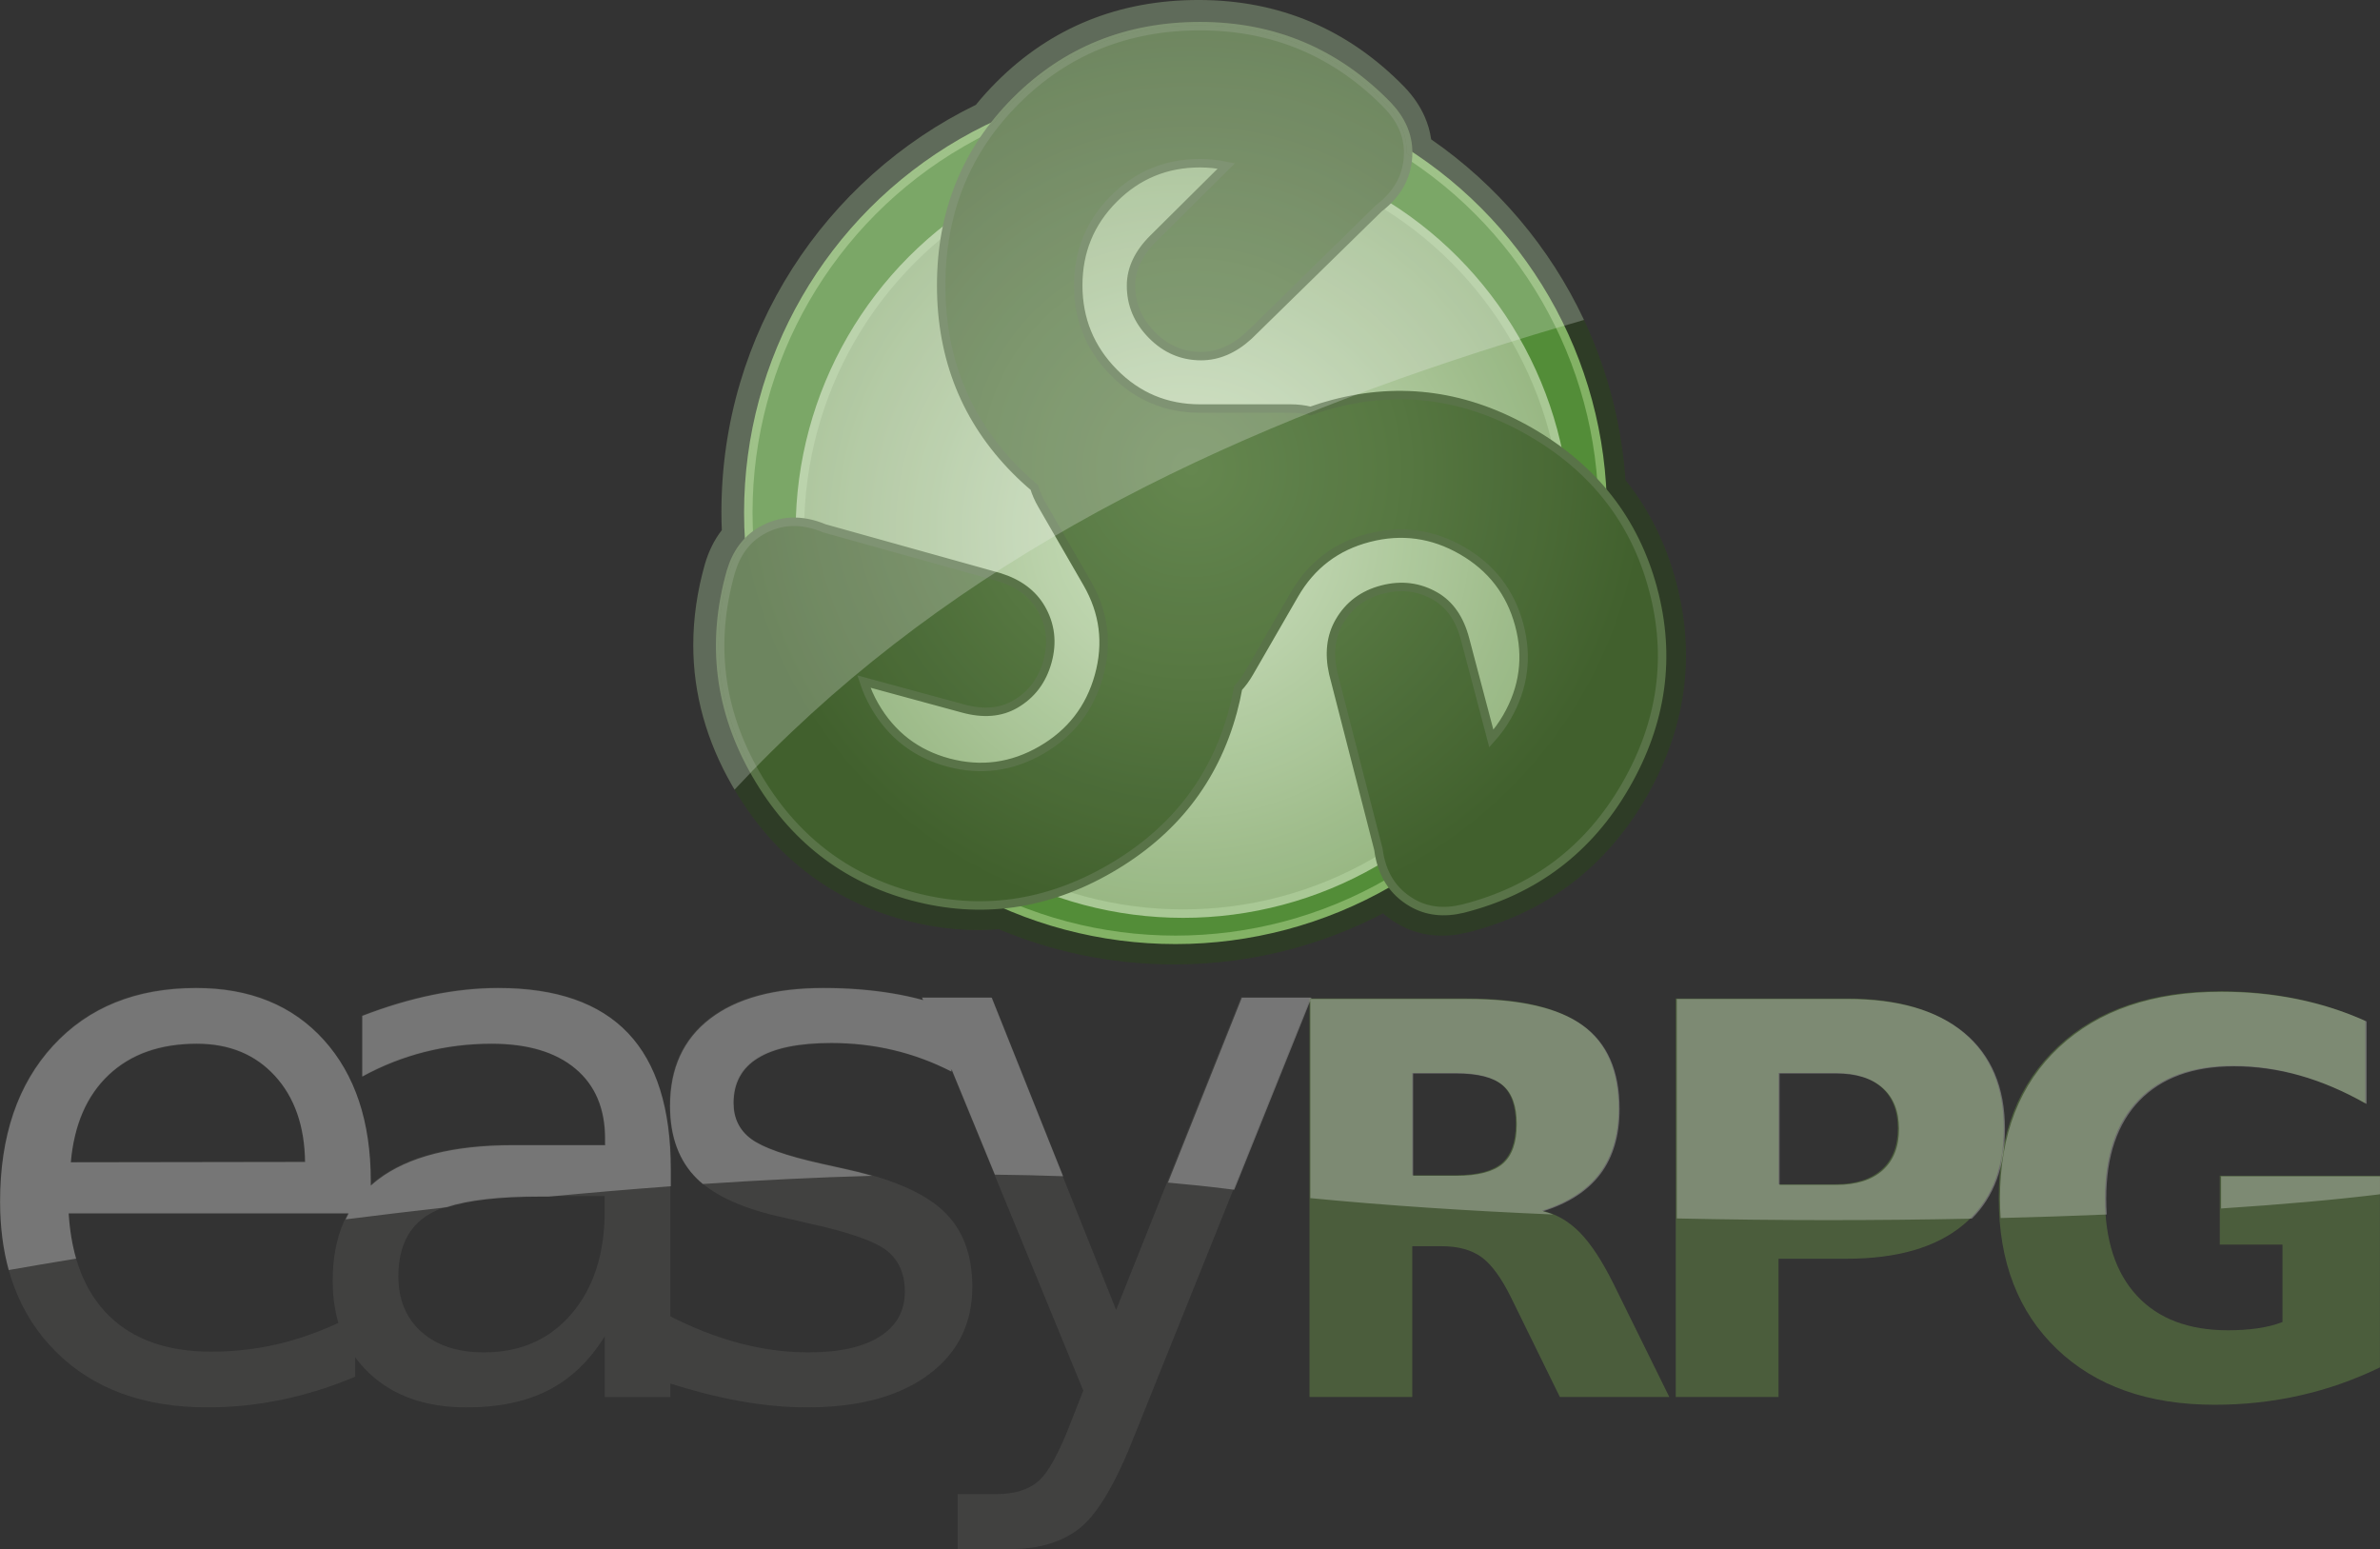
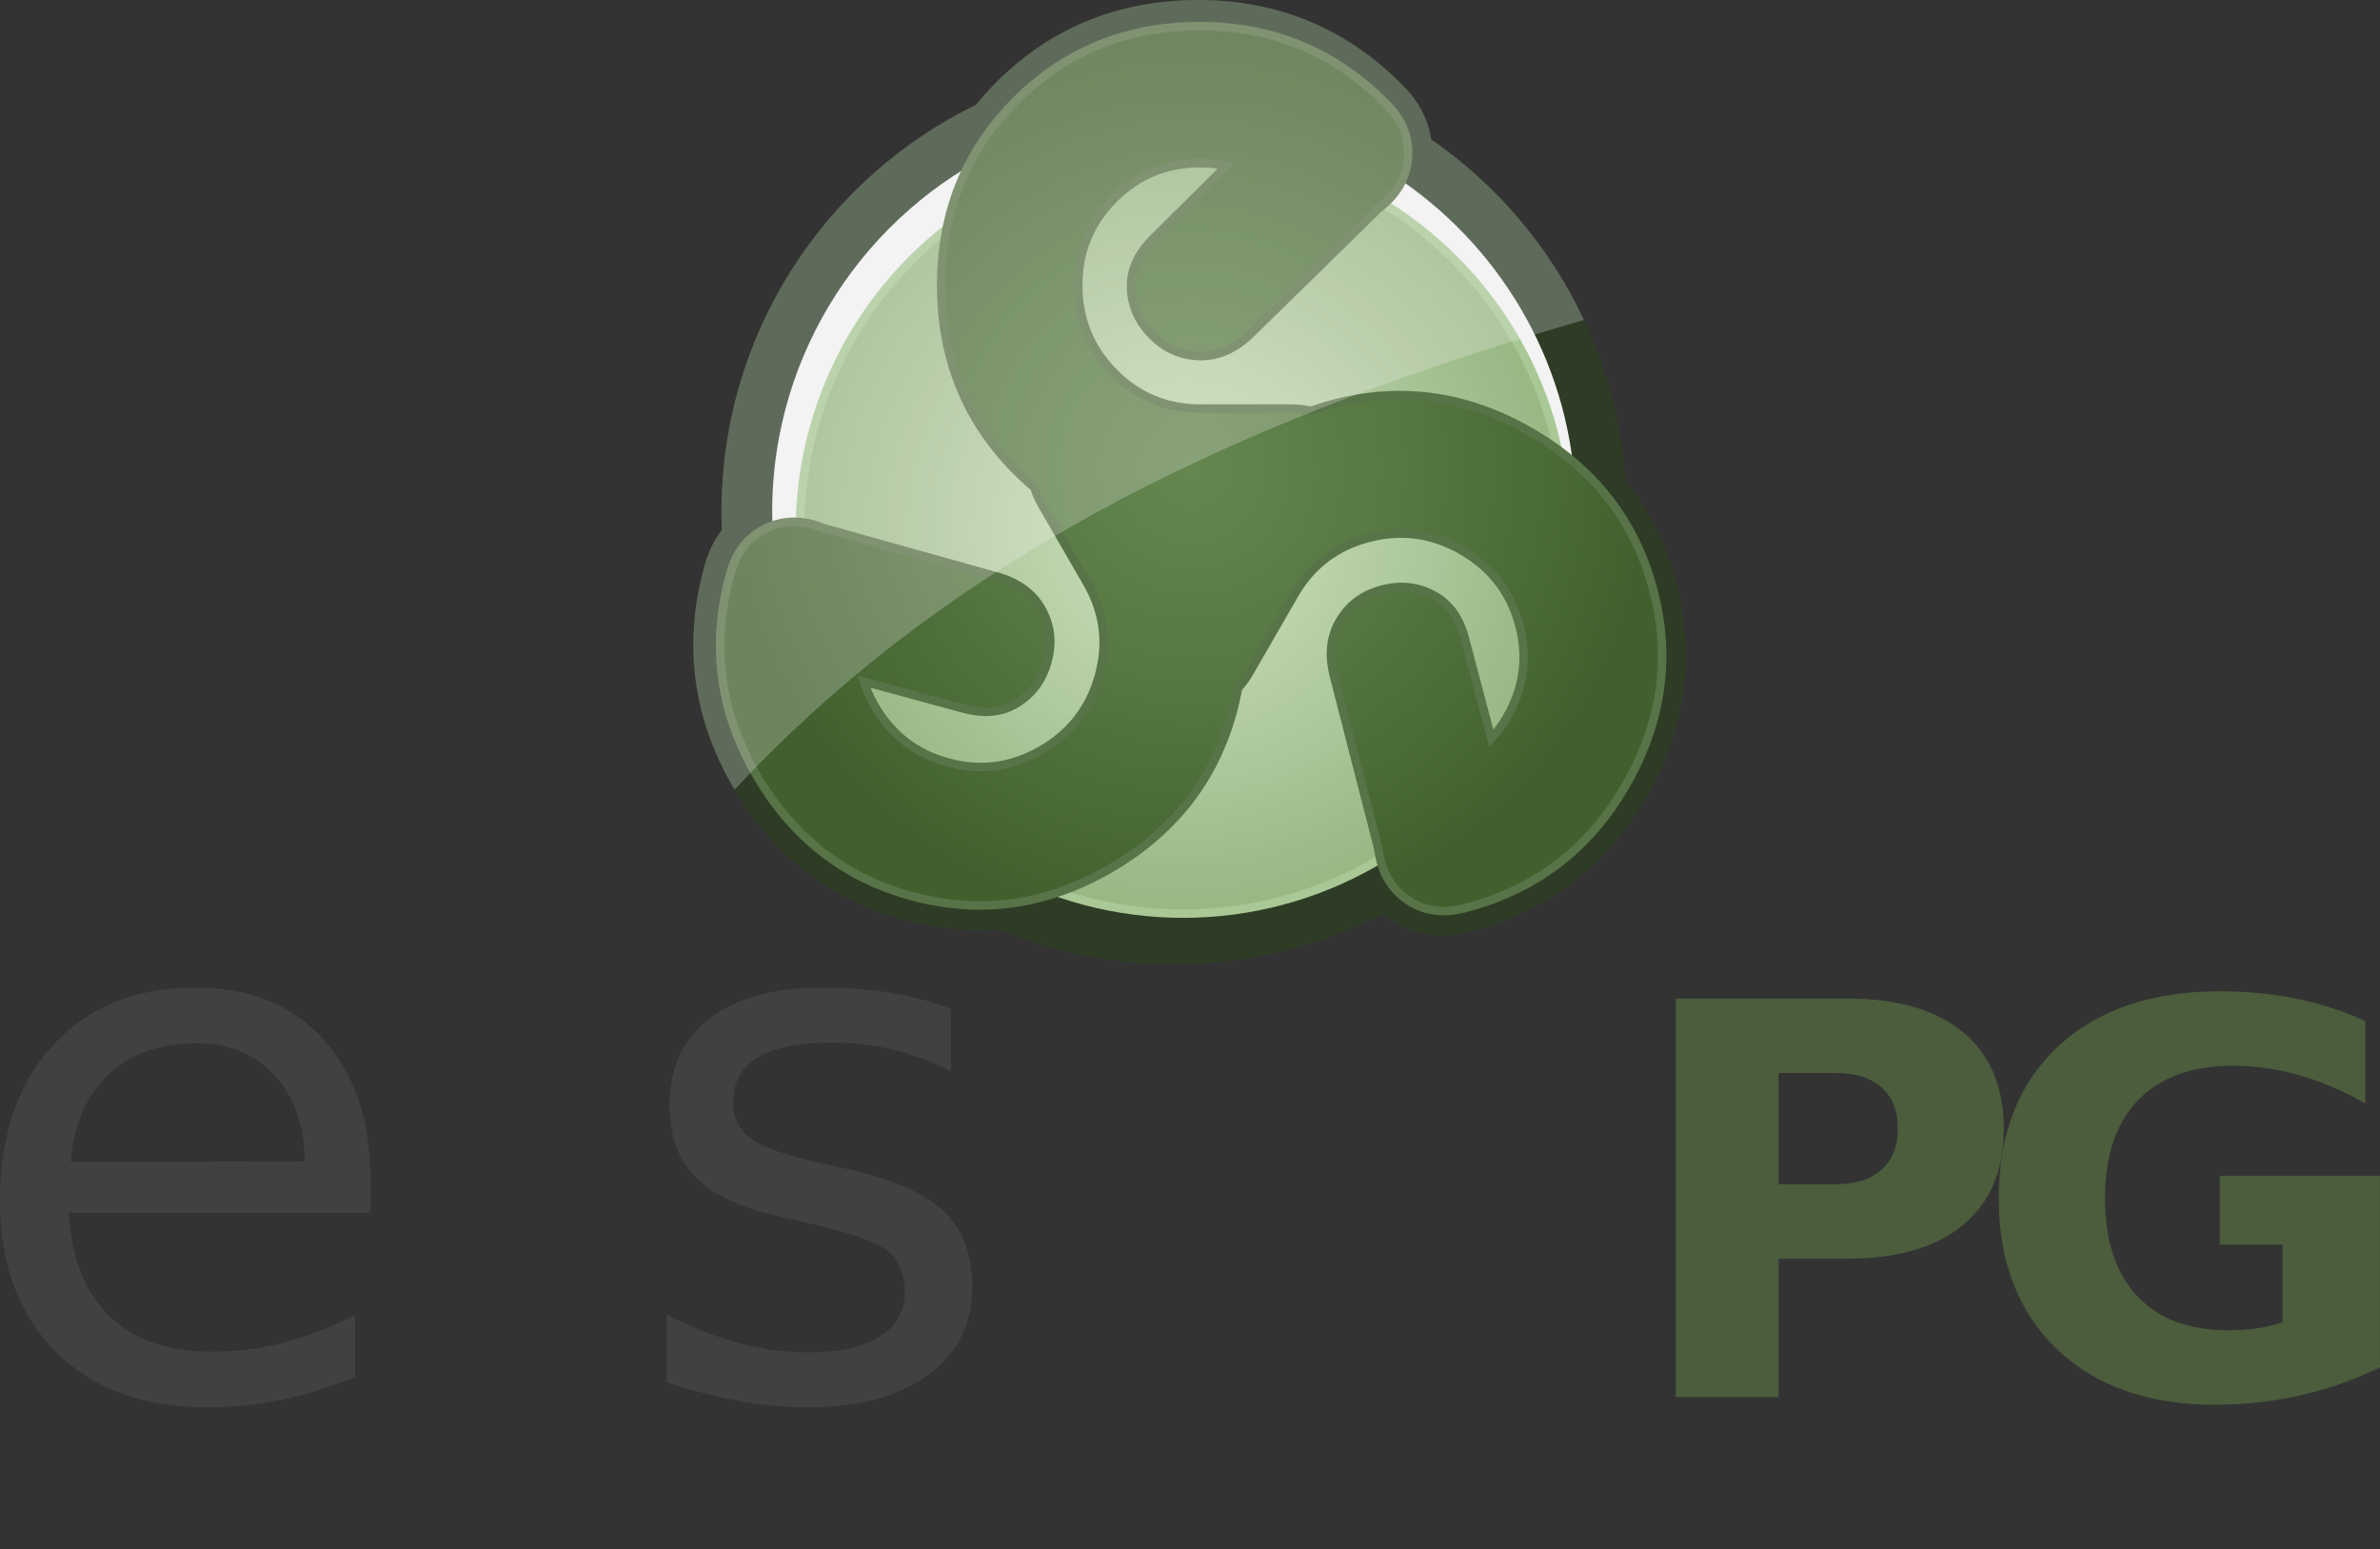
<svg xmlns="http://www.w3.org/2000/svg" xml:space="preserve" enable-background="new 0 0 792 612" viewBox="0 0 1389.787 904.565" height="964.869" width="1482.44" y="0px" x="0px" id="Logo" version="1.1">
  <rect x="0" y="0" width="1389.787" height="904.565" fill="#333333" stroke="none" />
  <defs id="defs44" />
  <g transform="translate(428.791,641.697)" style="opacity:0.94" id="layer3">
    <g transform="matrix(0.988,0,0,0.988,-138.483,-665.252)" id="g41">
      <path style="fill:#ffffff;stroke:#2e3d25;stroke-width:30" id="path5" d="m 682.256,371.344 c -5.95,-22.158 -15.966,-41.487 -30.027,-58.002 -4.224,-83.34 -48.864,-156.008 -114.702,-198.825 0.009,-0.362 0.03,-0.718 0.03,-1.083 0,-10.023 -4,-19.25 -12,-27.672 -30.406,-31.281 -67.406,-46.93 -111,-46.93 -43.203,0 -79.501,14.719 -108.899,44.156 -4.755,4.76 -9.119,9.704 -13.105,14.826 -85.685,40.38 -144.996,127.516 -144.996,228.518 0,5.421 0.191,10.797 0.527,16.133 -4.942,4.795 -8.571,11.083 -10.875,18.877 -11.887,41.973 -6.939,81.84 14.857,119.594 21.602,37.414 52.497,61.488 92.689,72.23 18.347,4.905 36.408,6.426 54.185,4.585 30.963,13.548 65.158,21.081 101.117,21.081 46.198,0 89.493,-12.417 126.745,-34.081 3.282,4.959 7.652,9.033 13.138,12.2 8.682,5.012 18.672,6.16 29.965,3.443 42.293,-10.691 74.346,-34.91 96.143,-72.664 21.6,-37.414 27.001,-76.207 16.208,-116.386 z" />
-       <circle style="fill:#559338;stroke:#88ba68;stroke-width:5" id="circle7" r="252.5" cy="326.791" cx="400.939" />
      <radialGradient gradientUnits="userSpaceOnUse" r="226.5" cy="337.291" cx="405.44" id="SVGID_1_">
        <stop id="stop9" style="stop-color:#D8EDCA" offset="0" />
        <stop id="stop11" style="stop-color:#9EBF88" offset="1" />
      </radialGradient>
      <circle style="fill:url(#SVGID_1_);stroke:#b0d19b;stroke-width:5" id="circle14" r="226.5" cy="337.291" cx="405.439" />
      <radialGradient gradientUnits="userSpaceOnUse" r="270.064" cy="300.789" cx="410.165" id="SVGID_2_">
        <stop id="stop16" style="stop-color:#688C51" offset="0" />
        <stop id="stop18" style="stop-color:#587B42" offset="0.475" />
        <stop id="stop20" style="stop-color:#42632D" offset="1" />
      </radialGradient>
      <path style="fill:url(#SVGID_2_);stroke:#5b7749;stroke-width:5" id="path23" d="m 683.139,371.803 c -10.791,-40.186 -34.926,-71.087 -72.387,-92.716 -37.463,-21.629 -76.373,-27.125 -116.746,-16.479 -4.532,1.195 -8.94,2.567 -13.236,4.1 -3.688,-0.938 -7.661,-1.416 -11.932,-1.416 H 415.44 c -20,0 -37,-7.117 -51,-21.359 -14,-14.234 -21,-31.383 -21,-51.445 0,-20.047 6.992,-37.094 20.984,-51.133 13.984,-14.039 30.977,-21.063 50.969,-21.063 5.188,0 10.383,0.547 15.586,1.633 l -43.063,42.75 c -8.852,8.734 -13.273,18.055 -13.273,27.969 0,11.109 4.094,20.828 12.297,29.156 8.203,8.328 17.899,12.492 29.102,12.492 10,0 19.398,-4.031 28.203,-12.102 l 76.797,-75.203 c 11.594,-8.82 17.398,-19.852 17.398,-33.094 0,-10.023 -4,-19.25 -12,-27.672 -30.406,-31.281 -67.406,-46.93 -111,-46.93 -43.204,0 -79.5,14.719 -108.899,44.156 -29.406,29.438 -44.102,65.789 -44.102,109.047 0,43.258 14.695,79.703 44.102,109.344 3.539,3.568 7.181,6.917 10.92,10.055 1.031,3.403 2.527,6.821 4.51,10.256 l 26.699,46.245 c 10,17.32 12.336,35.602 7.002,54.846 -5.327,19.242 -16.678,33.879 -34.053,43.91 -17.361,10.023 -35.621,12.49 -54.775,7.393 -19.15,-5.092 -33.729,-16.295 -43.725,-33.609 -2.594,-4.492 -4.718,-9.264 -6.379,-14.314 l 58.554,15.92 c 11.99,3.297 22.272,2.467 30.858,-2.49 9.621,-5.555 15.991,-13.959 19.102,-25.227 3.111,-11.27 1.869,-21.748 -3.732,-31.449 -5,-8.66 -13.19,-14.785 -24.582,-18.375 L 193.414,336.093 c -13.436,-5.63 -25.891,-5.141 -37.359,1.48 -8.681,5.012 -14.671,13.089 -17.964,24.229 -11.887,41.973 -6.939,81.84 14.857,119.594 21.602,37.414 52.497,61.488 92.69,72.23 40.197,10.748 79.026,5.299 116.488,-16.33 37.461,-21.629 61.677,-52.578 72.643,-92.865 1.277,-4.691 2.324,-9.361 3.16,-14.012 2.413,-2.584 4.609,-5.572 6.578,-8.984 l 26.699,-46.244 c 10,-17.32 24.664,-28.484 43.998,-33.487 19.328,-5.007 37.678,-2.495 55.053,7.536 17.361,10.023 28.629,24.602 33.791,43.74 5.166,19.129 2.752,37.357 -7.244,54.67 -2.594,4.494 -5.666,8.719 -9.207,12.682 l -15.492,-58.668 c -3.137,-12.033 -8.998,-20.521 -17.584,-25.479 -9.621,-5.555 -20.084,-6.869 -31.398,-3.93 -11.314,2.941 -19.768,9.254 -25.369,18.957 -5,8.66 -6.209,18.814 -3.621,30.475 l 26.729,104.111 c 1.842,14.449 8.492,24.992 19.961,31.613 8.682,5.012 18.672,6.16 29.965,3.443 42.293,-10.691 74.346,-34.91 96.143,-72.664 21.6,-37.415 27.001,-76.208 16.208,-116.387 z" />
      <g id="g39">
        <linearGradient y2="330.265" x2="380.501" y1="95.266" x1="265.501" gradientUnits="userSpaceOnUse" id="SVGID_3_">
          <stop id="stop25" style="stop-color:#FFFFFF" offset="0" />
          <stop id="stop27" style="stop-color:#FFFFFF" offset="1" />
        </linearGradient>
        <path style="opacity:0.25;fill:url(#SVGID_3_)" id="path30" d="m 137.208,361.342 c 2.304,-7.794 5.933,-14.082 10.875,-18.877 -0.336,-5.336 -0.527,-10.712 -0.527,-16.133 0,-101.002 59.312,-188.137 144.996,-228.518 3.986,-5.122 8.351,-10.065 13.105,-14.826 29.398,-29.438 65.696,-44.156 108.899,-44.156 43.594,0 80.594,15.648 111,46.93 8,8.422 12,17.648 12,27.672 0,0.365 -0.021,0.721 -0.03,1.083 38.732,25.189 70.124,60.713 90.271,102.661 4.848,-1.429 9.706,-2.847 14.579,-4.247 -20.205,-43.096 -51.554,-79.922 -90.329,-106.736 -0.645,-4.527 -1.898,-8.962 -3.729,-13.166 -2.794,-6.44 -6.867,-12.316 -11.888,-17.597 l -0.094,-0.101 -0.024,-0.024 C 519.871,58.38 501.3,45.391 480.842,36.75 460.393,28.094 438.141,23.823 414.557,23.832 c -23.298,-0.007 -45.188,3.991 -65.264,12.139 -20.079,8.131 -38.266,20.397 -54.251,36.417 -4.306,4.312 -8.334,8.776 -12.082,13.389 -89.041,43.399 -150.392,134.821 -150.404,240.553 0,3.633 0.081,7.231 0.228,10.798 -4.501,5.817 -7.804,12.614 -9.961,19.961 l -0.026,0.088 -0.022,0.076 c -4.541,16.027 -6.863,31.98 -6.861,47.741 -0.026,28.904 7.877,57.024 23.162,83.44 0.408,0.707 0.827,1.4 1.242,2.1 3.559,-3.827 7.143,-7.616 10.762,-11.353 -20.948,-37.234 -25.575,-76.515 -13.872,-117.839 z" />
        <linearGradient y2="330.259" x2="380.512" y1="95.26" x1="265.512" gradientUnits="userSpaceOnUse" id="SVGID_4_">
          <stop id="stop32" style="stop-color:#FFFFFF" offset="0" />
          <stop id="stop34" style="stop-color:#FFFFFF" offset="1" />
        </linearGradient>
        <path style="opacity:0.25;fill:url(#SVGID_4_)" id="path37" d="m 537.526,114.517 c 0.009,-0.362 0.03,-0.718 0.03,-1.083 0,-10.023 -4,-19.25 -12,-27.672 -30.406,-31.281 -67.406,-46.93 -111,-46.93 -43.203,0 -79.501,14.719 -108.899,44.156 -4.755,4.76 -9.119,9.704 -13.105,14.826 -85.685,40.38 -144.996,127.516 -144.996,228.518 0,5.421 0.191,10.797 0.527,16.133 -4.942,4.795 -8.571,11.083 -10.875,18.877 -11.703,41.324 -7.076,80.605 13.871,117.84 3.641,-3.76 7.321,-7.46 11.022,-11.129 122.778,-121.7 278.53,-194.236 451.114,-246.516 4.848,-1.468 9.707,-2.922 14.581,-4.359 -20.146,-41.948 -51.537,-77.471 -90.27,-102.661 z" />
      </g>
    </g>
    <g transform="matrix(2.381,0,0,2.381,-784.295,-1551.819)" id="g4836">
      <path style="fill:#424241;fill-opacity:1;stroke-width:0.938" id="path7" d="m 240.177,671.79 v 7.879 h -74.062 c 0.7,11.09 4.041,19.538 10.024,25.344 5.981,5.808 14.314,8.71 24.994,8.71 6.186,0 12.183,-0.758 17.991,-2.276 5.807,-1.517 11.57,-3.793 17.29,-6.829 v 15.233 c -5.778,2.451 -11.702,4.319 -17.772,5.603 -6.07,1.283 -12.227,1.927 -18.472,1.927 -15.642,0 -28.029,-4.552 -37.163,-13.657 -9.135,-9.105 -13.701,-21.419 -13.701,-36.944 0,-16.049 4.333,-28.787 13,-38.213 8.667,-9.425 20.354,-14.138 35.062,-14.138 13.189,0 23.622,4.246 31.297,12.738 7.674,8.492 11.512,20.034 11.512,34.624 z m -16.108,-4.728 c -0.117,-8.812 -2.582,-15.845 -7.398,-21.098 -4.815,-5.253 -11.192,-7.879 -19.129,-7.879 -8.988,0 -16.182,2.539 -21.579,7.617 -5.399,5.077 -8.507,12.227 -9.323,21.448 z" />
-       <path style="fill:#424241;fill-opacity:1;stroke-width:0.938" id="path9" d="m 313.722,668.901 v 55.942 h -16.108 v -14.883 c -3.677,5.954 -8.259,10.345 -13.745,13.176 -5.487,2.831 -12.199,4.246 -20.136,4.246 -10.039,0 -18.021,-2.815 -23.944,-8.448 -5.924,-5.633 -8.886,-13.177 -8.886,-22.631 0,-11.031 3.691,-19.347 11.075,-24.95 7.383,-5.603 18.398,-8.405 33.048,-8.405 h 22.586 v -1.576 c 0,-7.411 -2.438,-13.145 -7.31,-17.203 -4.874,-4.056 -11.718,-6.084 -20.528,-6.084 -5.603,0 -11.061,0.672 -16.371,2.014 -5.312,1.343 -10.418,3.356 -15.321,6.04 v -14.881 c 5.894,-2.276 11.614,-3.983 17.159,-5.122 5.544,-1.138 10.943,-1.707 16.195,-1.707 14.183,0 24.775,3.678 31.778,11.032 7.003,7.353 10.506,18.502 10.506,33.441 z m -32.129,6.654 c -13.015,0 -22.032,1.488 -27.052,4.464 -5.02,2.978 -7.529,8.055 -7.529,15.233 0,5.721 1.883,10.257 5.647,13.613 3.765,3.356 8.887,5.033 15.365,5.033 8.93,0 16.093,-3.165 21.492,-9.499 5.398,-6.332 8.098,-14.751 8.098,-25.256 v -3.589 h -16.021 z" />
      <path style="fill:#424241;fill-opacity:1;stroke-width:0.938" id="path11" d="m 382.515,629.681 v 15.232 c -4.553,-2.333 -9.279,-4.084 -14.182,-5.253 -4.902,-1.167 -9.981,-1.751 -15.232,-1.751 -7.997,0 -13.994,1.226 -17.991,3.677 -3.998,2.452 -5.996,6.128 -5.996,11.032 0,3.735 1.429,6.668 4.29,8.798 2.858,2.131 8.608,4.159 17.246,6.083 l 5.515,1.226 c 11.438,2.452 19.567,5.91 24.382,10.373 4.815,4.465 7.223,10.696 7.223,18.692 0,9.104 -3.605,16.312 -10.812,21.622 -7.208,5.312 -17.115,7.967 -29.722,7.967 -5.253,0 -10.724,-0.512 -16.415,-1.532 -5.691,-1.021 -11.687,-2.553 -17.991,-4.597 v -16.633 c 5.953,3.095 11.818,5.414 17.597,6.96 5.778,1.547 11.498,2.32 17.159,2.32 7.586,0 13.423,-1.298 17.509,-3.895 4.085,-2.597 6.128,-6.26 6.128,-10.988 0,-4.377 -1.475,-7.732 -4.421,-10.067 -2.947,-2.333 -9.412,-4.582 -19.391,-6.741 l -5.603,-1.312 c -9.981,-2.101 -17.189,-5.326 -21.623,-9.674 -4.436,-4.347 -6.653,-10.315 -6.653,-17.902 0,-9.221 3.268,-16.342 9.804,-21.361 6.536,-5.019 15.816,-7.529 27.839,-7.529 5.953,0 11.556,0.438 16.808,1.313 5.253,0.874 10.097,2.186 14.533,3.938 z" />
-       <path style="fill:#424241;fill-opacity:1;stroke-width:0.938" id="path13" d="m 427.679,733.947 c -4.552,11.672 -8.989,19.288 -13.307,22.849 -4.319,3.56 -10.098,5.34 -17.333,5.34 h -12.869 v -13.482 h 9.455 c 4.434,0 7.879,-1.05 10.33,-3.151 2.452,-2.101 5.166,-7.062 8.142,-14.883 l 2.889,-7.354 -39.658,-96.474 h 17.071 l 30.641,76.689 30.641,-76.689 h 17.07 z" />
-       <path style="fill:#4d603d;fill-opacity:1;stroke-width:0.938" id="path15" d="m 495.669,687.857 v 36.985 h -25.201 v -97.733 h 38.491 c 12.872,0 22.31,2.161 28.312,6.481 5.998,4.32 9,11.152 9,20.488 0,6.46 -1.56,11.762 -4.68,15.908 -3.12,4.147 -7.822,7.201 -14.107,9.164 3.446,0.786 6.535,2.564 9.263,5.334 2.726,2.772 5.486,6.972 8.28,12.601 l 13.682,27.755 h -26.84 l -11.914,-24.283 c -2.401,-4.887 -4.834,-8.226 -7.298,-10.016 -2.467,-1.789 -5.752,-2.684 -9.853,-2.684 z m 10.605,-17.411 c 5.279,0 9.066,-0.983 11.358,-2.947 2.29,-1.964 3.435,-5.193 3.435,-9.688 0,-4.451 -1.145,-7.637 -3.435,-9.557 -2.292,-1.92 -6.079,-2.88 -11.358,-2.88 h -10.606 v 25.072 z" />
      <path style="fill:#4d603d;fill-opacity:1;stroke-width:0.938" id="path17" d="m 560.293,627.11 h 41.828 c 12.437,0 21.983,2.761 28.64,8.281 6.654,5.522 9.981,13.387 9.981,23.599 0,10.255 -3.327,18.144 -9.981,23.663 -6.656,5.522 -16.203,8.281 -28.64,8.281 h -16.628 v 33.908 h -25.201 z m 25.2,18.264 v 27.296 h 13.943 c 4.887,0 8.662,-1.189 11.325,-3.567 2.661,-2.378 3.994,-5.75 3.994,-10.114 0,-4.363 -1.333,-7.724 -3.994,-10.081 -2.663,-2.357 -6.438,-3.535 -11.325,-3.535 h -13.943 z" />
      <path style="fill:#4d603d;fill-opacity:1;stroke-width:0.938" id="path19" d="m 732.99,717.576 c -6.284,3.055 -12.81,5.346 -19.574,6.873 -6.764,1.527 -13.746,2.291 -20.948,2.291 -16.278,0 -29.172,-4.551 -38.687,-13.649 -9.514,-9.099 -14.27,-21.438 -14.27,-37.018 0,-15.753 4.843,-28.147 14.531,-37.181 9.688,-9.033 22.954,-13.55 39.8,-13.55 6.503,0 12.733,0.611 18.69,1.833 5.957,1.222 11.574,3.034 16.855,5.433 v 20.227 c -5.454,-3.098 -10.877,-5.41 -16.266,-6.938 -5.391,-1.527 -10.793,-2.291 -16.203,-2.291 -10.038,0 -17.772,2.805 -23.205,8.412 -5.433,5.608 -8.15,13.627 -8.15,24.056 0,10.343 2.618,18.329 7.855,23.96 5.237,5.629 12.676,8.444 22.323,8.444 2.618,0 5.05,-0.164 7.298,-0.49 2.246,-0.328 4.265,-0.84 6.055,-1.539 v -18.983 h -15.383 v -16.89 h 39.277 v 47.001 z" />
      <g id="g21" style="opacity:0.3;fill:#ffffff;fill-opacity:1" transform="matrix(0.938,0,0,0.938,92.07,385.088)">
-         <path d="m 191.326,255.296 c -5.603,0 -11.362,0.607 -17.275,1.821 -5.915,1.214 -12.016,3.035 -18.303,5.463 v 15.875 c 5.229,-2.863 10.676,-5.011 16.342,-6.443 5.664,-1.432 11.486,-2.148 17.462,-2.148 9.399,0 16.699,2.164 21.897,6.49 5.197,4.328 7.797,10.444 7.797,18.35 v 1.681 h -24.092 c -15.626,0 -27.376,2.988 -35.251,8.965 -0.673,0.511 -1.307,1.05 -1.922,1.604 v -1.137 c 0,-15.563 -4.094,-27.874 -12.279,-36.933 -8.187,-9.058 -19.315,-13.587 -33.384,-13.587 -15.688,0 -28.154,5.028 -37.399,15.081 -9.245,10.055 -13.867,23.642 -13.867,40.761 0,6.486 0.758,12.438 2.252,17.874 4.784,-0.84 10.714,-1.854 17.619,-2.99 -1.02,-3.562 -1.67,-7.492 -1.942,-11.802 h 73.203 c -0.279,0.504 -0.543,1.019 -0.793,1.543 8.524,-1.083 17.378,-2.148 26.483,-3.169 5.625,-1.84 13.715,-2.763 24.285,-2.763 h 2.24 c 10.506,-1.008 21.221,-1.927 32.031,-2.724 v -4.374 c 0,-15.936 -3.735,-27.827 -11.206,-35.671 -7.472,-7.844 -18.77,-11.767 -33.898,-11.767 z m -111.785,45.57 c 0.871,-9.836 4.186,-17.462 9.945,-22.878 5.757,-5.417 13.431,-8.125 23.018,-8.125 8.466,0 15.268,2.802 20.404,8.404 5.136,5.604 7.765,13.105 7.891,22.505 z m 324.248,-42.71 0.137,-0.339 h -18.209 l -19.312,48.336 c 5.369,0.471 10.627,1.025 15.753,1.672 0.526,0.066 1.059,0.131 1.588,0.197 l 19.879,-49.458 v -0.409 h 0.164 z m -101.648,-0.339 0.262,0.636 c -2.589,-0.703 -5.288,-1.289 -8.096,-1.756 -5.603,-0.935 -11.579,-1.401 -17.929,-1.401 -12.825,0 -22.724,2.678 -29.695,8.031 -6.973,5.354 -10.458,12.949 -10.458,22.785 0,8.093 2.365,14.459 7.097,19.096 0.458,0.449 0.952,0.883 1.466,1.31 14.726,-0.99 29.573,-1.733 44.263,-2.138 -2.291,-0.659 -4.734,-1.272 -7.35,-1.833 l -5.883,-1.308 c -9.214,-2.054 -15.347,-4.216 -18.396,-6.489 -3.051,-2.272 -4.576,-5.4 -4.576,-9.385 0,-5.229 2.131,-9.151 6.396,-11.767 4.263,-2.614 10.66,-3.922 19.19,-3.922 5.603,0 11.019,0.623 16.248,1.868 5.229,1.246 10.272,3.113 15.128,5.603 v -0.679 l 11.349,27.608 c 6.02,0.063 11.973,0.198 17.841,0.412 l -18.647,-46.672 h -18.21 z m 172.74,7.252 c -6.402,-4.608 -16.469,-6.913 -30.199,-6.913 h -40.893 l -0.164,0.409 v 51.646 c 19.899,1.938 41.397,3.343 63.491,4.278 -0.868,-0.34 -1.76,-0.614 -2.675,-0.823 6.703,-2.095 11.719,-5.353 15.047,-9.775 3.328,-4.422 4.992,-10.077 4.992,-16.968 0,-9.959 -3.201,-17.245 -9.599,-21.854 z m -20.947,36.169 c -2.445,2.095 -6.484,3.143 -12.115,3.143 h -11.313 v -26.743 h 11.313 c 5.631,0 9.67,1.024 12.115,3.072 2.443,2.049 3.664,5.446 3.664,10.194 0,4.795 -1.221,8.24 -3.664,10.334 z m 120.67,-34.249 c -7.1,-5.888 -17.283,-8.833 -30.549,-8.833 h -44.617 v 57.368 c 26.091,0.577 52.332,0.563 77.152,0.056 5.767,-5.757 8.66,-13.558 8.66,-23.419 0,-10.892 -3.549,-19.282 -10.646,-25.172 z m -21.333,35.96 c -2.84,2.537 -6.867,3.805 -12.08,3.805 h -14.873 v -29.116 h 14.873 c 5.213,0 9.24,1.257 12.08,3.771 2.838,2.514 4.26,6.099 4.26,10.753 0,4.654 -1.422,8.25 -4.26,10.787 z m 88.483,1.571 v 8.396 c 15.918,-1.032 30.121,-2.297 41.895,-3.75 v -4.646 z m 3.42,-28.768 c 5.771,0 11.533,0.815 17.283,2.444 5.748,1.63 11.531,4.097 17.35,7.401 v -21.576 c -5.633,-2.559 -11.625,-4.491 -17.979,-5.795 -6.354,-1.303 -13,-1.955 -19.936,-1.955 -17.969,0 -32.119,4.818 -42.453,14.453 -10.334,9.637 -15.5,22.857 -15.5,39.66 0,1.715 0.067,3.384 0.176,5.025 9.521,-0.235 18.801,-0.544 27.752,-0.918 -0.092,-1.328 -0.139,-2.696 -0.139,-4.107 0,-11.124 2.898,-19.678 8.693,-25.66 5.796,-5.98 14.046,-8.972 24.753,-8.972 z" id="path23-3" style="fill:#ffffff;fill-opacity:1" />
-       </g>
+         </g>
    </g>
  </g>
</svg>